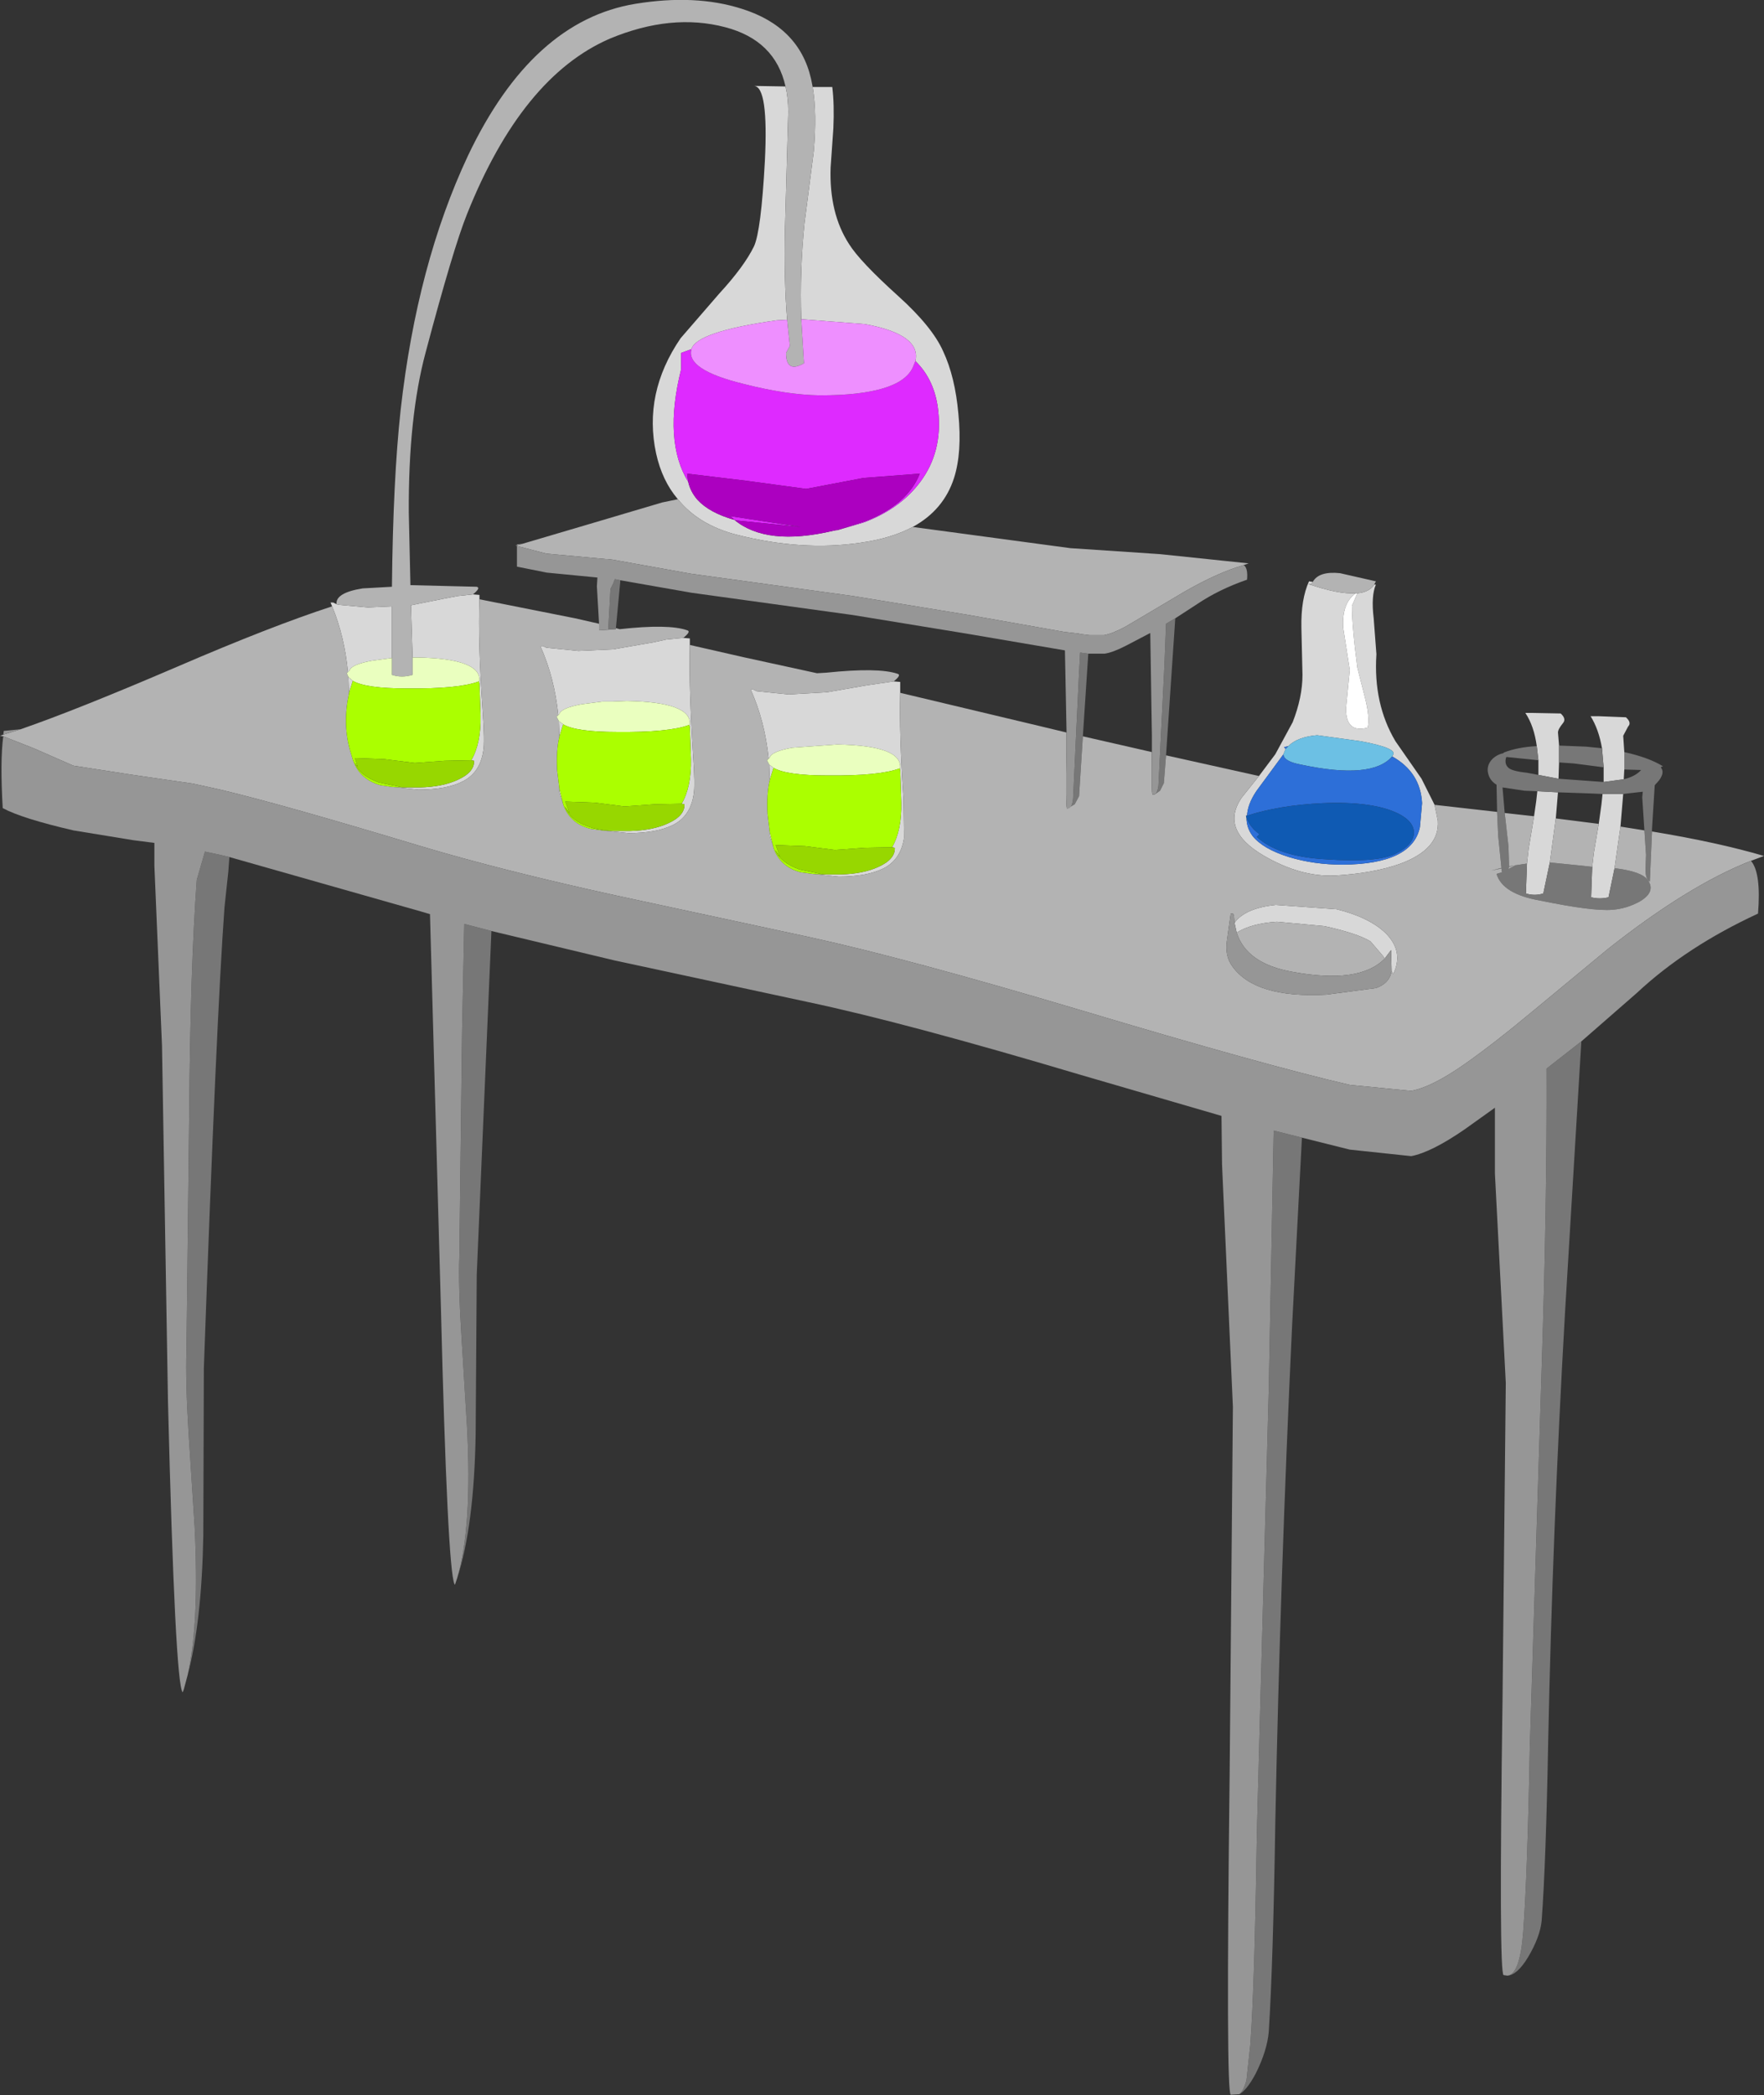
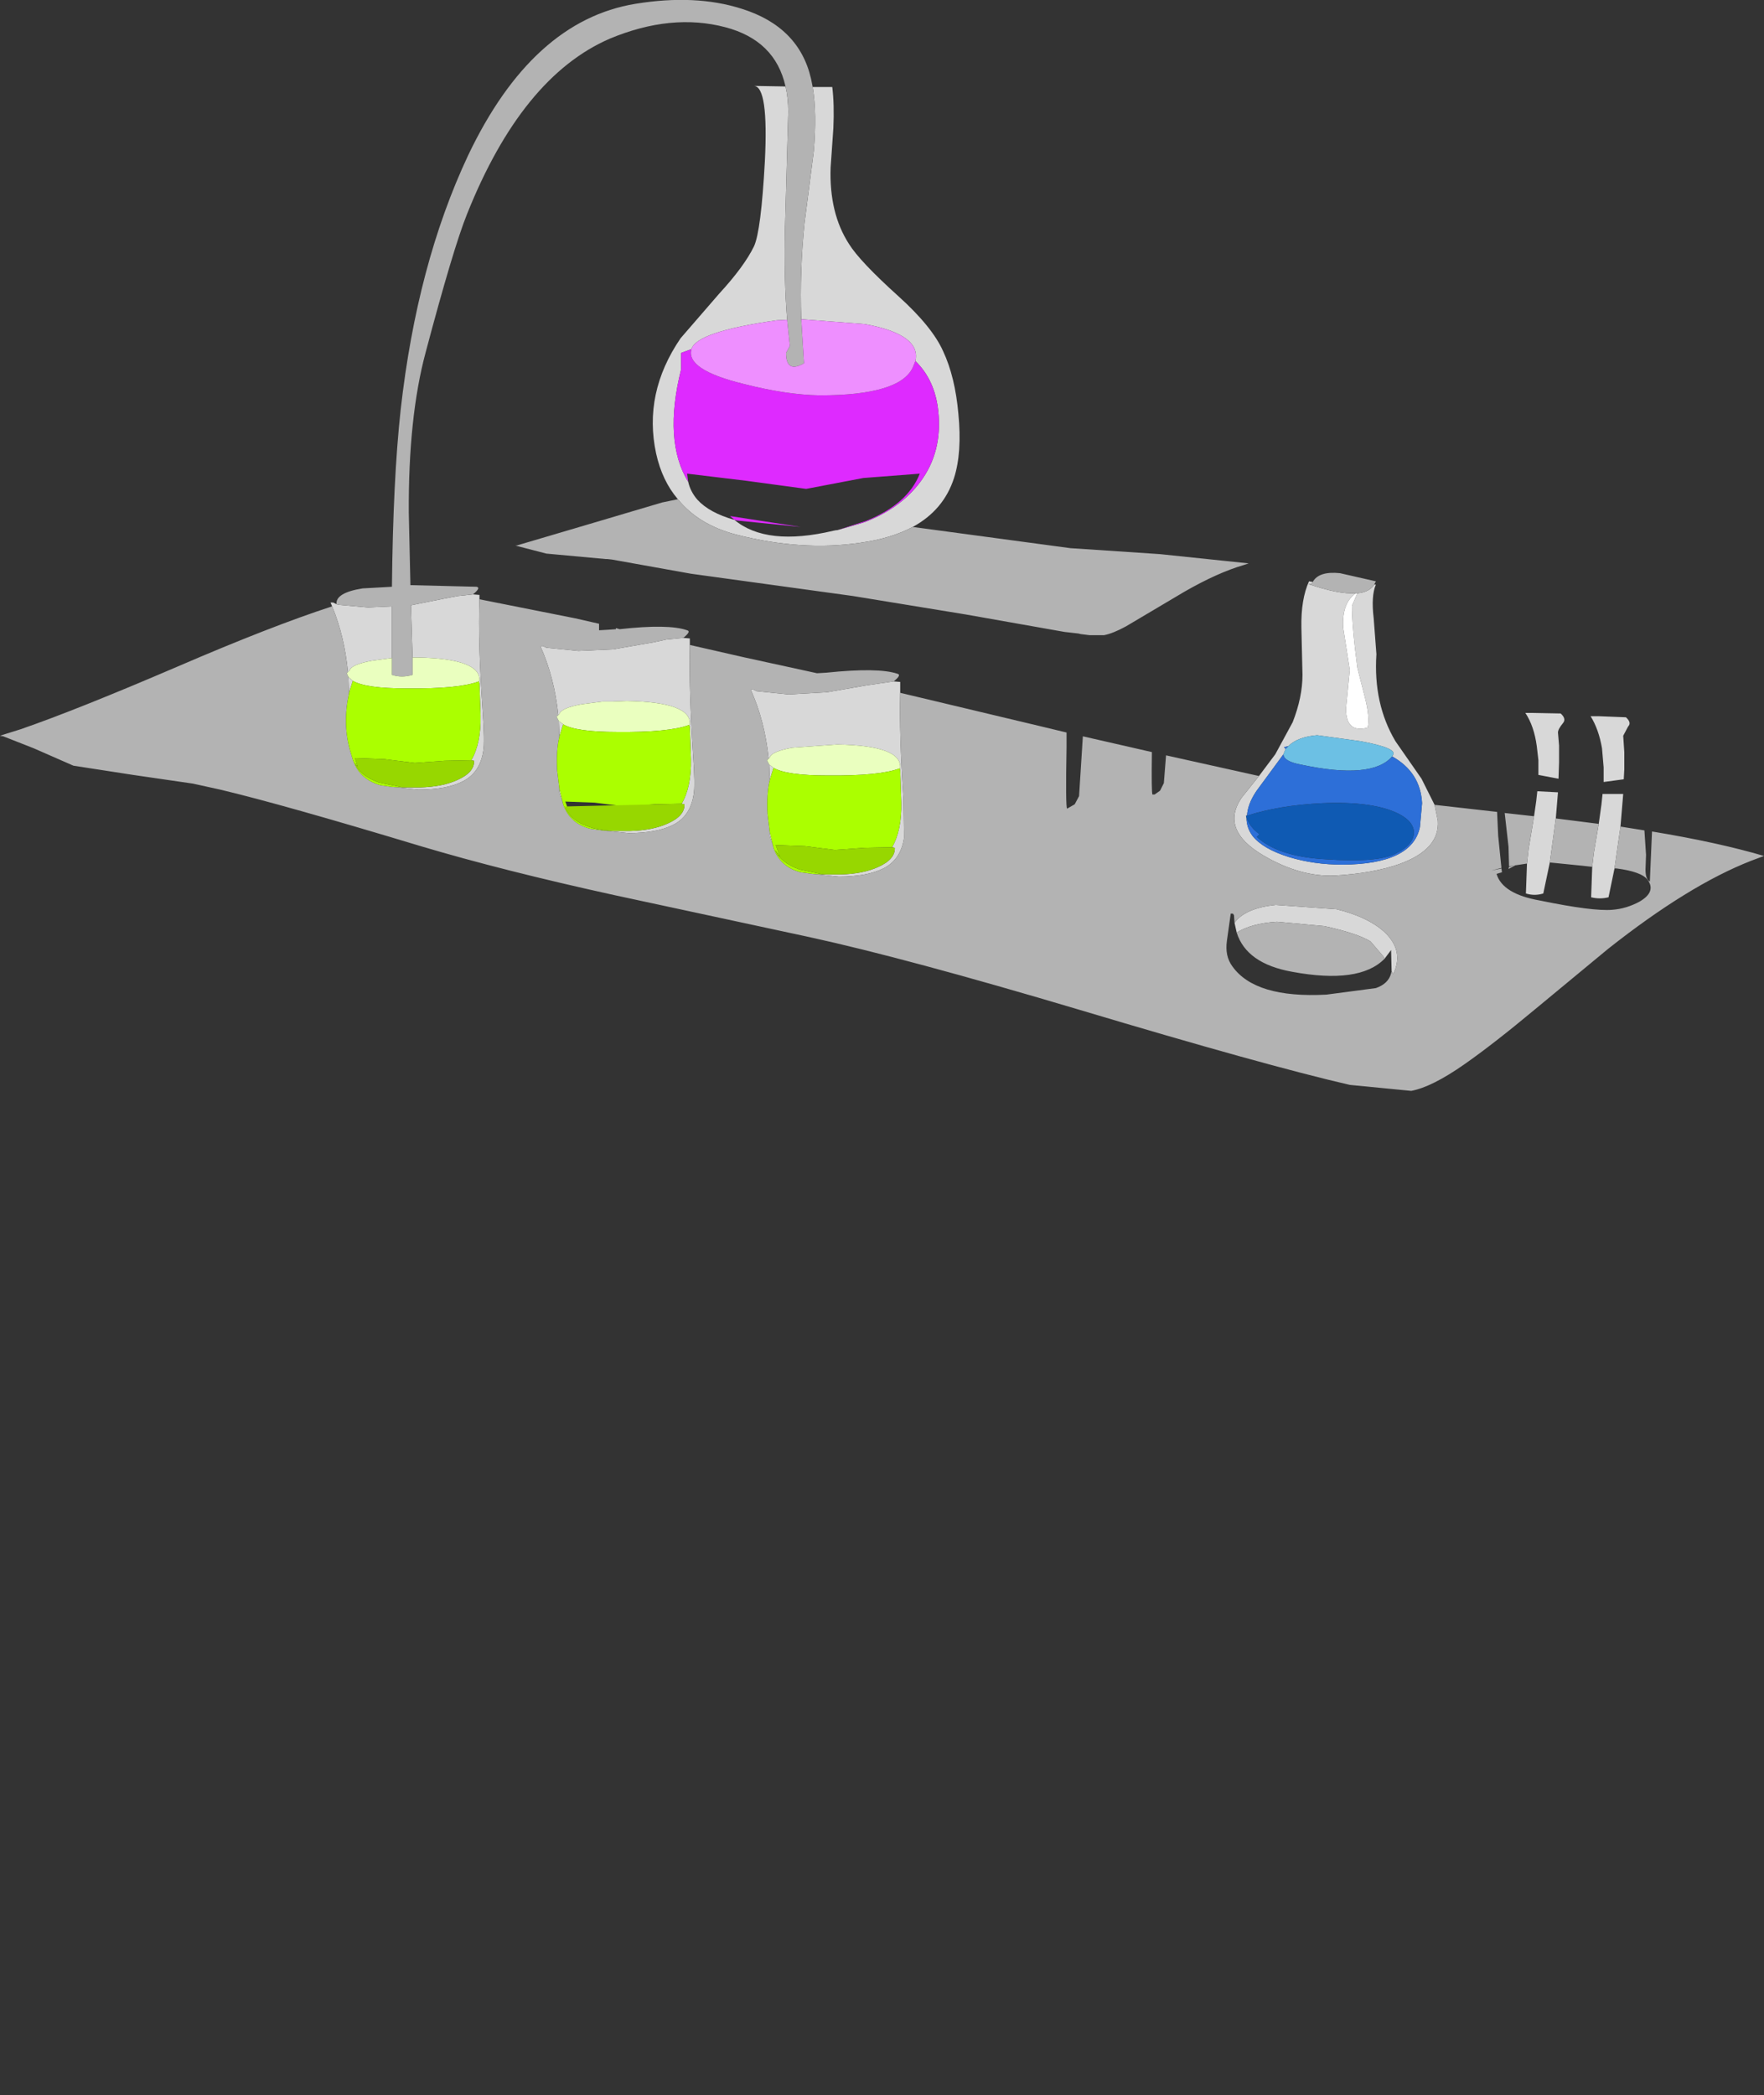
<svg xmlns="http://www.w3.org/2000/svg" height="192.65px" width="162.25px">
  <rect width="100%" height="100%" fill="#333333" stroke="none" />
  <g transform="matrix(1.0, 0.0, 0.0, 1.0, 81.1, 96.3)">
    <path d="M66.25 -27.5 Q65.95 -29.25 65.2 -30.45 L65.9 -30.45 68.45 -30.35 Q69.0 -29.85 68.65 -29.5 L68.2 -28.65 68.3 -27.15 68.3 -25.55 68.25 -24.65 66.4 -24.4 66.4 -25.75 66.25 -27.5 M-50.55 -40.55 L-50.7 -40.9 -50.45 -40.9 -50.15 -40.75 -50.0 -40.7 -47.25 -40.45 -45.05 -40.55 -45.05 -35.8 -46.9 -35.55 Q-48.8 -35.2 -48.95 -34.65 L-49.1 -34.5 Q-49.4 -37.75 -50.55 -40.55 M-6.35 -88.3 L-4.55 -88.3 Q-4.35 -86.7 -4.45 -84.5 L-4.7 -80.9 Q-4.85 -76.7 -3.0 -73.85 -2.0 -72.25 1.55 -69.05 4.65 -66.25 5.65 -64.0 6.75 -61.65 7.05 -58.25 7.4 -54.7 6.65 -52.35 5.7 -49.4 2.85 -47.85 0.9 -46.8 -1.95 -46.4 -7.35 -45.6 -13.4 -47.15 -16.85 -48.05 -18.75 -50.4 -20.2 -52.1 -20.75 -54.6 -21.95 -60.15 -18.5 -65.2 L-14.95 -69.3 Q-12.65 -71.8 -11.75 -73.65 -11.1 -75.05 -10.75 -81.45 -10.4 -88.35 -11.75 -88.4 L-8.85 -88.35 Q-8.6 -87.3 -8.6 -86.0 L-8.9 -75.25 Q-9.0 -70.55 -8.7 -66.9 L-9.65 -66.85 Q-17.05 -65.8 -17.5 -64.2 L-18.45 -63.85 -18.45 -62.35 Q-20.1 -55.75 -17.8 -52.0 -17.6 -51.1 -16.95 -50.35 -15.85 -49.15 -13.55 -48.5 -10.6 -46.05 -4.45 -47.5 L-4.2 -47.55 -4.1 -47.55 -1.7 -48.25 -1.3 -48.4 Q1.8 -49.65 3.55 -52.0 5.6 -54.75 5.2 -58.5 4.9 -61.35 3.1 -63.1 3.65 -65.55 -1.55 -66.5 L-7.4 -66.95 Q-7.55 -71.45 -7.1 -75.8 L-6.25 -82.4 Q-5.95 -85.85 -6.35 -88.3 M34.7 -24.95 L36.2 -26.95 37.8 -29.9 Q38.7 -32.2 38.7 -34.25 L38.6 -38.6 Q38.55 -41.2 39.3 -42.85 L39.65 -42.8 39.5 -42.6 39.25 -42.6 Q42.0 -41.65 43.6 -41.75 42.3 -40.85 42.45 -38.55 L43.05 -34.7 42.7 -31.15 Q42.7 -28.85 44.7 -29.4 44.9 -30.4 44.45 -32.15 L43.75 -34.9 Q43.25 -38.7 43.25 -40.6 L43.75 -41.75 Q44.85 -41.85 45.3 -42.55 L45.45 -42.55 Q45.0 -41.5 45.25 -39.45 L45.5 -36.15 Q45.2 -31.6 47.25 -28.15 L49.65 -24.7 50.85 -22.3 51.15 -20.85 Q51.35 -18.2 47.6 -16.85 45.15 -16.0 41.7 -15.8 38.5 -15.65 35.1 -17.65 31.1 -20.0 33.1 -22.95 L34.7 -24.95 M60.25 -27.7 Q60.0 -29.55 59.2 -30.75 L59.9 -30.75 62.45 -30.7 Q63.0 -30.2 62.65 -29.8 62.2 -29.25 62.2 -28.95 L62.3 -27.75 62.3 -26.2 62.25 -24.7 60.4 -25.05 60.4 -26.4 60.25 -27.7 M65.95 -20.55 L66.2 -22.35 66.3 -23.3 68.2 -23.3 67.95 -20.3 67.4 -16.45 66.85 -13.8 Q66.05 -13.6 65.25 -13.8 L65.35 -16.6 65.5 -17.9 65.95 -20.55 M62.2 -23.45 L62.0 -21.05 61.45 -17.0 60.85 -14.15 Q60.05 -13.9 59.25 -14.15 L59.35 -16.9 59.5 -18.25 60.0 -21.25 60.2 -22.65 60.3 -23.55 62.2 -23.45 M-37.6 -41.65 L-37.0 -41.6 -37.0 -41.2 Q-37.15 -37.3 -36.7 -30.85 -36.5 -28.05 -36.65 -27.25 -36.95 -25.25 -38.55 -24.45 -40.0 -23.7 -42.6 -23.7 L-45.05 -23.95 -44.05 -23.9 -42.5 -23.9 Q-40.4 -23.95 -39.0 -24.6 -37.45 -25.3 -37.5 -26.35 L-37.75 -26.4 Q-36.85 -27.95 -36.9 -30.5 L-37.0 -33.45 -37.05 -33.65 -37.0 -33.7 Q-36.85 -35.75 -42.75 -35.85 L-43.15 -35.85 -43.3 -40.65 -40.3 -41.25 -39.0 -41.5 -37.6 -41.65 M-49.05 -34.05 L-48.65 -33.7 -48.95 -32.75 -49.0 -32.55 -49.05 -34.05 M-18.25 -37.65 L-17.65 -37.6 -17.65 -37.0 Q-17.75 -33.1 -17.35 -26.85 -17.15 -24.05 -17.3 -23.25 -17.6 -21.25 -19.2 -20.45 -20.7 -19.7 -23.3 -19.7 L-25.7 -19.95 -24.95 -19.9 -23.15 -19.9 Q-21.05 -19.95 -19.65 -20.6 -18.1 -21.3 -18.15 -22.35 L-18.4 -22.4 Q-17.5 -23.95 -17.55 -26.5 L-17.65 -29.45 -17.7 -29.65 -17.65 -29.7 Q-17.5 -31.75 -23.45 -31.85 L-24.75 -31.8 -24.95 -31.8 -25.65 -31.8 -27.6 -31.55 Q-29.5 -31.2 -29.65 -30.65 L-29.75 -30.55 Q-30.1 -34.0 -31.4 -36.9 L-31.15 -36.9 -30.85 -36.75 -27.9 -36.45 -24.6 -36.6 -24.4 -36.65 -20.95 -37.25 -19.8 -37.5 -18.25 -37.65 M1.1 -33.65 L1.7 -33.6 1.7 -32.6 Q1.6 -28.8 2.0 -22.85 L2.05 -19.25 Q1.75 -17.25 0.15 -16.45 -1.35 -15.7 -3.95 -15.7 L-6.35 -15.95 -5.35 -15.9 -3.8 -15.9 Q-1.7 -15.95 -0.3 -16.6 1.25 -17.3 1.2 -18.35 L0.95 -18.4 Q1.85 -19.95 1.8 -22.5 L1.7 -25.45 1.65 -25.65 1.7 -25.7 Q1.85 -27.75 -4.1 -27.85 L-8.25 -27.55 Q-10.15 -27.2 -10.3 -26.65 L-10.4 -26.55 Q-10.75 -30.0 -12.05 -32.9 L-11.8 -32.9 -11.5 -32.75 -8.55 -32.45 -5.05 -32.65 -1.6 -33.25 -1.3 -33.3 1.1 -33.65 M-29.65 -28.55 L-29.7 -30.0 -29.3 -29.7 -29.6 -28.75 -29.65 -28.55 M-29.3 -22.35 L-29.65 -23.45 -29.65 -23.8 -29.3 -22.35 M37.15 -27.45 L36.95 -26.95 34.45 -23.55 Q33.65 -22.35 33.6 -21.3 L33.5 -21.3 33.55 -21.1 Q33.55 -20.2 34.1 -19.45 35.05 -18.25 37.45 -17.5 39.75 -16.8 42.4 -16.8 48.8 -16.85 49.5 -20.25 L49.7 -22.45 Q49.55 -25.3 46.95 -26.75 L47.0 -26.85 Q47.55 -27.5 44.05 -28.15 L40.05 -28.7 Q38.25 -28.55 37.4 -27.7 L37.0 -27.6 37.15 -27.45 M-13.6 -48.55 L-13.4 -48.45 -13.55 -48.5 -13.6 -48.55 M-10.3 -24.55 L-10.35 -26.0 -9.95 -25.7 -10.25 -24.75 -10.3 -24.55 M-10.3 -19.8 L-9.95 -18.35 -10.3 -19.45 -10.3 -19.8 M46.25 -8.15 L46.15 -8.35 44.95 -9.75 Q43.7 -10.5 40.7 -11.15 L36.35 -11.55 Q34.0 -11.4 32.65 -10.55 L32.45 -11.45 Q33.4 -12.8 36.25 -13.1 L41.85 -12.7 Q44.85 -11.95 46.35 -10.5 48.05 -8.8 47.05 -6.75 L46.9 -7.0 46.85 -8.95 46.25 -8.15" fill="#d8d8d8" fill-rule="evenodd" stroke="none" />
-     <path d="M62.3 -27.75 L64.8 -27.65 66.25 -27.5 66.4 -25.75 63.7 -26.1 62.3 -26.2 62.3 -27.75 M68.3 -27.15 Q70.55 -26.65 71.85 -25.85 L71.65 -25.75 Q72.05 -25.3 71.5 -24.55 L71.1 -24.1 70.85 -20.1 70.85 -19.85 70.65 -15.25 Q70.25 -15.45 70.25 -16.35 L70.3 -17.7 70.15 -19.95 69.95 -23.0 70.0 -23.5 69.95 -23.5 68.2 -23.3 66.3 -23.3 65.1 -23.35 62.2 -23.45 60.3 -23.55 59.1 -23.6 57.1 -23.9 57.3 -21.55 57.65 -18.45 57.7 -16.65 59.35 -16.9 59.25 -14.15 Q60.05 -13.9 60.85 -14.15 L61.45 -17.0 64.45 -16.7 65.35 -16.6 65.25 -13.8 Q66.05 -13.6 66.85 -13.8 L67.4 -16.45 67.6 -16.45 Q69.9 -16.15 70.45 -15.4 71.25 -14.3 69.7 -13.4 68.5 -12.75 67.2 -12.65 65.4 -12.5 60.55 -13.5 57.1 -14.1 56.55 -15.95 L57.05 -16.1 57.0 -16.45 56.05 -16.25 57.0 -16.5 56.7 -19.45 56.6 -21.65 56.55 -24.15 Q56.05 -24.45 55.85 -24.95 55.5 -25.85 56.2 -26.55 56.65 -26.95 57.2 -27.05 L57.2 -27.1 Q58.45 -27.6 60.25 -27.7 L60.4 -26.4 57.45 -26.7 57.4 -26.55 Q57.3 -26.05 57.6 -25.75 57.9 -25.4 59.35 -25.25 L60.4 -25.05 62.25 -24.7 66.4 -24.4 68.25 -24.65 Q69.3 -24.9 69.85 -25.5 L68.3 -25.55 68.3 -27.15 M64.35 -0.55 L62.85 24.35 Q61.7 44.4 61.3 63.8 61.1 74.85 60.7 80.3 60.55 81.8 59.45 83.65 58.45 85.3 57.55 85.35 58.7 85.25 59.0 81.35 59.4 75.9 59.6 64.65 L60.7 29.45 Q61.2 14.15 61.15 1.95 L64.35 -0.55 M38.65 8.3 L37.75 25.5 Q36.65 48.8 36.2 71.3 36.0 84.2 35.6 90.5 35.45 92.25 34.4 94.35 33.6 95.85 32.9 96.25 33.3 95.9 33.55 94.95 L33.9 91.7 Q34.3 86.25 34.5 72.3 L35.6 31.4 36.05 7.65 38.65 8.3 M-35.9 -10.7 L-37.25 20.9 -37.35 35.6 Q-37.5 44.05 -39.05 48.8 -37.65 44.15 -38.15 34.8 L-38.65 26.65 Q-38.95 21.95 -38.85 19.25 L-38.6 -1.45 -38.4 -11.35 -35.9 -10.7 M-60.0 -17.5 L-60.1 -16.15 -60.45 -12.9 Q-61.2 -2.65 -62.35 29.5 L-62.4 44.9 Q-62.55 52.9 -63.85 57.75 -62.75 52.95 -63.2 44.05 L-63.75 35.55 Q-64.05 30.7 -63.95 27.8 L-63.7 6.15 Q-63.6 -7.35 -63.0 -15.4 L-62.25 -18.0 -60.85 -17.7 -60.0 -17.5 M27.0 -39.45 L26.15 -26.85 25.95 -24.3 25.6 -23.6 25.1 -23.25 Q25.35 -23.35 25.45 -24.05 L26.0 -35.1 26.15 -38.95 27.0 -39.45 M-25.15 -38.4 L-25.15 -38.5 -24.95 -42.15 -24.7 -42.65 -24.55 -43.05 -24.05 -42.95 -24.05 -42.8 -24.15 -41.75 -24.45 -38.55 -24.45 -38.45 -25.15 -38.4 M17.05 -21.95 Q17.5 -21.9 17.6 -22.85 L18.15 -34.5 18.25 -36.3 19.0 -36.2 18.5 -28.6 18.15 -23.1 17.75 -22.35 17.05 -21.95 M58.3 -16.75 L57.7 -16.6 57.65 -16.4 58.3 -16.75" fill="#777777" fill-rule="evenodd" stroke="none" />
    <path d="M70.85 -19.85 Q76.9 -18.85 81.15 -17.6 L79.95 -17.15 Q74.2 -14.9 66.8 -9.05 L60.15 -3.55 Q56.25 -0.3 53.6 1.55 50.6 3.65 48.7 4.0 L43.05 3.45 Q35.25 1.65 18.2 -3.45 2.25 -8.2 -6.7 -10.15 L-24.6 -14.0 Q-34.85 -16.25 -42.4 -18.5 -55.15 -22.35 -60.85 -23.7 L-63.35 -24.25 -68.85 -25.05 -74.35 -25.9 -78.0 -27.5 -80.8 -28.6 -81.1 -28.65 -80.8 -28.75 -79.2 -29.25 Q-74.0 -31.05 -64.8 -35.0 -56.1 -38.75 -50.55 -40.55 -49.4 -37.75 -49.1 -34.5 L-49.2 -34.4 -49.05 -34.05 -49.0 -32.55 Q-49.6 -29.75 -48.9 -27.3 L-48.65 -26.45 -48.55 -26.2 Q-47.9 -24.6 -46.1 -24.1 L-45.05 -23.95 -42.6 -23.7 Q-40.0 -23.7 -38.55 -24.45 -36.95 -25.25 -36.65 -27.25 -36.5 -28.05 -36.7 -30.85 -37.15 -37.3 -37.0 -41.2 L-28.2 -39.45 -26.0 -38.95 -26.0 -38.35 -25.15 -38.4 -24.45 -38.45 -24.45 -38.55 -24.1 -38.45 Q-19.6 -38.95 -17.9 -38.35 -17.5 -38.25 -18.25 -37.65 L-19.8 -37.5 -20.95 -37.25 -24.4 -36.65 -24.6 -36.6 -27.9 -36.45 -30.85 -36.75 -31.15 -36.9 -31.4 -36.9 Q-30.1 -34.0 -29.75 -30.55 L-29.9 -30.4 -29.7 -30.0 -29.65 -28.55 Q-29.95 -27.35 -29.85 -25.45 L-29.65 -23.8 -29.65 -23.45 -29.3 -22.35 -29.25 -22.2 Q-28.6 -20.55 -26.8 -20.1 L-25.7 -19.95 -23.3 -19.7 Q-20.7 -19.7 -19.2 -20.45 -17.6 -21.25 -17.3 -23.25 -17.15 -24.05 -17.35 -26.85 -17.75 -33.1 -17.65 -37.0 L-12.6 -35.85 -5.95 -34.4 -5.1 -34.45 Q-0.3 -34.95 1.45 -34.35 1.85 -34.25 1.1 -33.65 L-1.3 -33.3 -1.6 -33.25 -5.05 -32.65 -8.55 -32.45 -11.5 -32.75 -11.8 -32.9 -12.05 -32.9 Q-10.75 -30.0 -10.4 -26.55 L-10.55 -26.4 -10.35 -26.0 -10.3 -24.55 Q-10.6 -23.35 -10.5 -21.45 L-10.3 -19.8 -10.3 -19.45 -9.95 -18.35 -9.9 -18.2 Q-9.25 -16.55 -7.45 -16.1 L-6.35 -15.95 -3.95 -15.7 Q-1.35 -15.7 0.15 -16.45 1.75 -17.25 2.05 -19.25 L2.0 -22.85 Q1.6 -28.8 1.7 -32.6 L14.5 -29.55 17.0 -28.95 17.0 -27.6 Q16.9 -22.1 17.05 -21.95 L17.75 -22.35 18.15 -23.1 18.5 -28.6 24.85 -27.15 Q24.8 -23.45 24.9 -23.25 L25.1 -23.25 25.6 -23.6 25.95 -24.3 26.15 -26.85 34.7 -24.95 33.1 -22.95 Q31.1 -20.0 35.1 -17.65 38.5 -15.65 41.7 -15.8 45.15 -16.0 47.6 -16.85 51.35 -18.2 51.15 -20.85 L50.85 -22.3 56.6 -21.65 56.7 -19.45 57.0 -16.5 56.05 -16.25 57.0 -16.45 57.05 -16.1 56.55 -15.95 Q57.1 -14.1 60.55 -13.5 65.4 -12.5 67.2 -12.65 68.5 -12.75 69.7 -13.4 71.25 -14.3 70.45 -15.4 69.9 -16.15 67.6 -16.45 L67.4 -16.45 67.95 -20.3 70.15 -19.95 70.3 -17.7 70.25 -16.35 Q70.25 -15.45 70.65 -15.25 L70.85 -19.85 M-50.15 -40.75 Q-50.25 -41.8 -47.75 -42.2 L-45.05 -42.35 Q-44.95 -52.2 -44.25 -58.6 -42.75 -72.0 -38.05 -82.0 -32.15 -94.4 -22.65 -95.95 -17.15 -96.85 -12.9 -95.5 -7.6 -93.85 -6.5 -89.05 L-6.35 -88.3 Q-5.95 -85.85 -6.25 -82.4 L-7.1 -75.8 Q-7.55 -71.45 -7.4 -66.95 L-7.15 -62.9 Q-8.8 -61.95 -8.8 -63.85 L-8.45 -64.5 -8.7 -66.9 Q-9.0 -70.55 -8.9 -75.25 L-8.6 -86.0 Q-8.6 -87.3 -8.85 -88.35 -9.8 -92.6 -14.4 -93.8 -19.35 -95.1 -25.0 -92.75 -33.1 -89.25 -38.15 -76.6 -39.4 -73.5 -41.95 -63.9 -43.55 -57.95 -43.5 -49.15 L-43.35 -42.5 -37.25 -42.35 Q-36.85 -42.25 -37.6 -41.65 L-39.0 -41.5 -40.3 -41.25 -43.3 -40.65 -43.15 -35.85 -43.15 -34.25 Q-44.15 -33.95 -45.05 -34.25 L-45.05 -35.8 -45.05 -40.55 -47.25 -40.45 -50.0 -40.7 -50.15 -40.75 M2.85 -47.85 L17.35 -45.9 25.6 -45.35 33.75 -44.5 33.3 -44.35 Q30.9 -43.65 27.85 -41.9 L22.45 -38.7 Q21.25 -38.05 20.45 -37.9 L19.1 -37.9 18.3 -38.0 18.1 -38.05 16.8 -38.2 7.75 -39.8 -2.65 -41.5 -17.55 -43.55 -24.8 -44.85 -25.25 -44.9 -25.4 -44.9 -30.85 -45.4 -33.55 -46.1 -33.7 -46.15 -33.55 -46.15 -33.05 -46.3 -26.95 -48.1 -20.2 -50.1 -18.75 -50.4 Q-16.85 -48.05 -13.4 -47.15 -7.35 -45.6 -1.95 -46.4 0.9 -46.8 2.85 -47.85 M39.65 -42.8 Q40.2 -43.8 42.15 -43.6 L45.45 -42.85 45.3 -42.55 Q44.85 -41.85 43.75 -41.75 L43.6 -41.75 Q42.0 -41.65 39.25 -42.6 L39.5 -42.6 39.65 -42.8 M65.95 -20.55 L65.5 -17.9 65.35 -16.6 64.45 -16.7 61.45 -17.0 62.0 -21.05 65.95 -20.55 M57.3 -21.55 L60.0 -21.25 59.5 -18.25 59.35 -16.9 57.7 -16.65 57.65 -18.45 57.3 -21.55 M58.3 -16.75 L57.65 -16.4 57.7 -16.6 58.3 -16.75 M32.65 -10.55 Q34.0 -11.4 36.35 -11.55 L40.7 -11.15 Q43.7 -10.5 44.95 -9.75 L46.15 -8.35 46.25 -8.15 Q43.95 -5.8 37.75 -6.95 33.55 -7.7 32.65 -10.55 M46.9 -7.0 L47.05 -6.75 Q48.05 -8.8 46.35 -10.5 44.85 -11.95 41.85 -12.7 L36.25 -13.1 Q33.4 -12.8 32.45 -11.45 L32.4 -12.15 32.3 -12.3 32.1 -12.3 31.75 -9.8 Q31.55 -8.4 32.25 -7.45 34.35 -4.5 40.9 -4.85 L45.45 -5.45 Q46.6 -5.85 46.85 -6.8 L46.9 -7.0" fill="#b3b3b3" fill-rule="evenodd" stroke="none" />
-     <path d="M79.95 -17.15 Q80.9 -16.05 80.6 -12.3 74.0 -9.25 69.45 -5.0 L64.35 -0.55 61.15 1.95 Q61.2 14.15 60.7 29.45 L59.6 64.65 Q59.4 75.9 59.0 81.35 58.7 85.25 57.55 85.35 L57.2 85.3 Q56.75 85.2 57.1 60.0 L57.4 30.85 56.4 11.6 56.4 5.55 53.6 7.55 Q50.55 9.65 48.7 10.0 L43.05 9.4 38.65 8.3 36.05 7.65 35.6 31.4 34.5 72.3 Q34.3 86.25 33.9 91.7 L33.55 94.95 Q33.3 95.9 32.9 96.25 L32.1 96.3 Q31.65 96.15 32.0 66.9 L32.3 33.05 31.3 10.75 31.25 6.3 18.2 2.5 Q2.25 -2.25 -6.7 -4.15 L-24.6 -8.0 -35.9 -10.7 -38.4 -11.35 -38.6 -1.45 -38.85 19.25 Q-38.95 21.95 -38.65 26.65 L-38.15 34.8 Q-37.65 44.15 -39.05 48.8 L-39.25 49.4 -39.3 49.35 Q-39.95 47.9 -40.55 23.8 L-41.55 -12.25 -42.4 -12.5 -60.0 -17.5 -60.85 -17.7 -62.25 -18.0 -63.0 -15.4 Q-63.6 -7.35 -63.7 6.15 L-63.95 27.8 Q-64.05 30.7 -63.75 35.55 L-63.2 44.05 Q-62.75 52.95 -63.85 57.75 L-64.2 59.05 -64.3 59.3 Q-65.0 58.55 -65.65 32.55 L-66.2 -0.15 -66.9 -16.7 -66.9 -18.8 -68.85 -19.05 -74.35 -19.95 Q-79.1 -21.05 -80.85 -22.0 -81.1 -26.35 -80.8 -28.6 L-78.0 -27.5 -74.35 -25.9 -68.85 -25.05 -63.35 -24.25 -60.85 -23.7 Q-55.15 -22.35 -42.4 -18.5 -34.85 -16.25 -24.6 -14.0 L-6.7 -10.15 Q2.25 -8.2 18.2 -3.45 35.25 1.65 43.05 3.45 L48.7 4.0 Q50.6 3.65 53.6 1.55 56.25 -0.3 60.15 -3.55 L66.8 -9.05 Q74.2 -14.9 79.95 -17.15 M-80.8 -28.75 L-80.75 -29.1 -79.2 -29.25 -80.8 -28.75 M33.3 -44.35 Q33.7 -44.05 33.6 -43.0 31.0 -42.1 29.0 -40.75 L27.0 -39.45 26.15 -38.95 26.0 -35.1 25.45 -24.05 Q25.35 -23.35 25.1 -23.25 L24.9 -23.25 Q24.8 -23.45 24.85 -27.15 L24.85 -28.6 24.7 -38.1 22.5 -36.95 Q21.25 -36.3 20.5 -36.2 L19.0 -36.2 18.25 -36.3 18.15 -34.5 17.6 -22.85 Q17.5 -21.9 17.05 -21.95 16.9 -22.1 17.0 -27.6 L17.0 -28.95 16.85 -36.5 7.75 -38.05 -2.65 -39.75 -17.5 -41.8 -24.05 -42.95 -24.55 -43.05 -24.7 -42.65 -24.95 -42.15 -25.15 -38.5 -25.15 -38.4 -26.0 -38.35 -26.0 -38.95 -26.2 -42.4 -26.15 -43.2 -30.8 -43.65 -33.55 -44.2 -33.55 -46.1 -30.85 -45.4 -25.4 -44.9 -25.25 -44.9 -24.8 -44.85 -17.55 -43.55 -2.65 -41.5 7.75 -39.8 16.8 -38.2 18.1 -38.05 18.3 -38.0 19.1 -37.9 20.45 -37.9 Q21.25 -38.05 22.45 -38.7 L27.85 -41.9 Q30.9 -43.65 33.3 -44.35 M-33.55 -46.15 L-33.55 -46.25 -33.05 -46.3 -33.55 -46.15 M32.65 -10.55 Q33.55 -7.7 37.75 -6.95 43.95 -5.8 46.25 -8.15 L46.85 -8.95 46.9 -7.0 46.85 -6.8 Q46.6 -5.85 45.45 -5.45 L40.9 -4.85 Q34.35 -4.5 32.25 -7.45 31.55 -8.4 31.75 -9.8 L32.1 -12.3 32.3 -12.3 32.4 -12.15 32.45 -11.45 32.65 -10.55" fill="#969696" fill-rule="evenodd" stroke="none" />
    <path d="M3.1 -63.1 Q4.9 -61.35 5.2 -58.5 5.6 -54.75 3.55 -52.0 1.8 -49.65 -1.3 -48.4 L-1.7 -48.25 -4.1 -47.55 -1.45 -48.4 Q2.4 -49.95 3.5 -52.75 L-1.7 -52.35 -6.95 -51.35 -12.5 -52.1 -17.9 -52.75 -17.8 -52.0 Q-20.1 -55.75 -18.45 -62.35 L-18.45 -63.85 -17.5 -64.2 Q-18.05 -62.3 -12.7 -61.0 -8.8 -60.0 -5.7 -59.95 1.65 -59.95 2.85 -62.5 L3.1 -63.1 M-13.6 -48.55 L-13.95 -48.85 -7.45 -47.85 -13.4 -48.45 -13.6 -48.55" fill="#de2aff" fill-rule="evenodd" stroke="none" />
-     <path d="M-4.1 -47.55 L-4.2 -47.55 -4.45 -47.5 Q-10.6 -46.05 -13.55 -48.5 -15.85 -49.15 -16.95 -50.35 -17.6 -51.1 -17.8 -52.0 L-17.9 -52.75 -12.5 -52.1 -6.95 -51.35 -1.7 -52.35 3.5 -52.75 Q2.4 -49.95 -1.45 -48.4 L-4.1 -47.55 M-13.4 -48.45 L-7.45 -47.85 -13.95 -48.85 -13.6 -48.55 -13.55 -48.5 -13.4 -48.45" fill="#ac00c0" fill-rule="evenodd" stroke="none" />
    <path d="M-43.15 -35.85 L-42.75 -35.85 Q-36.85 -35.75 -37.0 -33.7 L-37.05 -33.65 Q-38.9 -32.95 -43.7 -33.0 -47.45 -33.0 -48.65 -33.7 L-49.05 -34.05 -49.2 -34.4 -49.1 -34.5 -48.95 -34.65 Q-48.8 -35.2 -46.9 -35.55 L-45.05 -35.8 -45.05 -34.25 Q-44.15 -33.95 -43.15 -34.25 L-43.15 -35.85 M-29.75 -30.55 L-29.65 -30.65 Q-29.5 -31.2 -27.6 -31.55 L-25.65 -31.8 -24.95 -31.8 -24.75 -31.8 -23.45 -31.85 Q-17.5 -31.75 -17.65 -29.7 L-17.7 -29.65 Q-19.55 -28.95 -24.35 -29.0 -28.1 -29.0 -29.3 -29.7 L-29.7 -30.0 -29.9 -30.4 -29.75 -30.55 M-10.4 -26.55 L-10.3 -26.65 Q-10.15 -27.2 -8.25 -27.55 L-4.1 -27.85 Q1.85 -27.75 1.7 -25.7 L1.65 -25.65 Q-0.2 -24.95 -5.0 -25.0 -8.75 -25.0 -9.95 -25.7 L-10.35 -26.0 -10.55 -26.4 -10.4 -26.55" fill="#eaffbf" fill-rule="evenodd" stroke="none" />
    <path d="M-37.05 -33.65 L-37.0 -33.45 -36.9 -30.5 Q-36.85 -27.95 -37.75 -26.4 L-40.2 -26.35 -42.95 -26.15 -45.75 -26.5 -48.45 -26.6 -48.2 -25.8 -48.45 -26.15 Q-48.05 -25.0 -46.25 -24.35 L-44.05 -23.9 -45.05 -23.95 -46.1 -24.1 Q-47.9 -24.6 -48.55 -26.2 L-48.65 -26.45 -48.9 -27.3 Q-49.6 -29.75 -49.0 -32.55 L-48.95 -32.75 -48.65 -33.7 Q-47.45 -33.0 -43.7 -33.0 -38.9 -32.95 -37.05 -33.65 M-17.7 -29.65 L-17.65 -29.45 -17.55 -26.5 Q-17.5 -23.95 -18.4 -22.4 L-20.9 -22.35 -23.65 -22.15 -26.4 -22.5 -29.1 -22.6 -28.7 -21.5 -29.15 -22.15 Q-28.4 -20.2 -24.95 -19.9 L-25.7 -19.95 -26.8 -20.1 Q-28.6 -20.55 -29.25 -22.2 L-29.3 -22.35 -29.65 -23.8 -29.85 -25.45 Q-29.95 -27.35 -29.65 -28.55 L-29.6 -28.75 -29.3 -29.7 Q-28.1 -29.0 -24.35 -29.0 -19.55 -28.95 -17.7 -29.65 M1.65 -25.65 L1.7 -25.45 1.8 -22.5 Q1.85 -19.95 0.95 -18.4 L-1.55 -18.35 -4.3 -18.15 -7.05 -18.5 -9.75 -18.6 -9.35 -17.5 -9.8 -18.15 Q-9.35 -17.0 -7.55 -16.35 L-5.35 -15.9 -6.35 -15.95 -7.45 -16.1 Q-9.25 -16.55 -9.9 -18.2 L-9.95 -18.35 -10.3 -19.8 -10.5 -21.45 Q-10.6 -23.35 -10.3 -24.55 L-10.25 -24.75 -9.95 -25.7 Q-8.75 -25.0 -5.0 -25.0 -0.2 -24.95 1.65 -25.65" fill="#abff00" fill-rule="evenodd" stroke="none" />
-     <path d="M-37.75 -26.4 L-37.5 -26.35 Q-37.45 -25.3 -39.0 -24.6 -40.4 -23.95 -42.5 -23.9 L-44.05 -23.9 -46.25 -24.35 Q-48.05 -25.0 -48.45 -26.15 L-48.2 -25.8 -48.45 -26.6 -45.75 -26.5 -42.95 -26.15 -40.2 -26.35 -37.75 -26.4 M-18.4 -22.4 L-18.15 -22.35 Q-18.1 -21.3 -19.65 -20.6 -21.05 -19.95 -23.15 -19.9 L-24.95 -19.9 Q-28.4 -20.2 -29.15 -22.15 L-28.7 -21.5 -29.1 -22.6 -26.4 -22.5 -23.65 -22.15 -20.9 -22.35 -18.4 -22.4 M0.95 -18.4 L1.2 -18.35 Q1.25 -17.3 -0.3 -16.6 -1.7 -15.95 -3.8 -15.9 L-5.35 -15.9 -7.55 -16.35 Q-9.35 -17.0 -9.8 -18.15 L-9.35 -17.5 -9.75 -18.6 -7.05 -18.5 -4.3 -18.15 -1.55 -18.35 0.95 -18.4" fill="#97d700" fill-rule="evenodd" stroke="none" />
+     <path d="M-37.75 -26.4 L-37.5 -26.35 Q-37.45 -25.3 -39.0 -24.6 -40.4 -23.95 -42.5 -23.9 L-44.05 -23.9 -46.25 -24.35 Q-48.05 -25.0 -48.45 -26.15 L-48.2 -25.8 -48.45 -26.6 -45.75 -26.5 -42.95 -26.15 -40.2 -26.35 -37.75 -26.4 M-18.4 -22.4 L-18.15 -22.35 Q-18.1 -21.3 -19.65 -20.6 -21.05 -19.95 -23.15 -19.9 L-24.95 -19.9 Q-28.4 -20.2 -29.15 -22.15 M0.95 -18.4 L1.2 -18.35 Q1.25 -17.3 -0.3 -16.6 -1.7 -15.95 -3.8 -15.9 L-5.35 -15.9 -7.55 -16.35 Q-9.35 -17.0 -9.8 -18.15 L-9.35 -17.5 -9.75 -18.6 -7.05 -18.5 -4.3 -18.15 -1.55 -18.35 0.95 -18.4" fill="#97d700" fill-rule="evenodd" stroke="none" />
    <path d="M43.75 -41.75 L43.25 -40.6 Q43.25 -38.7 43.75 -34.9 L44.45 -32.15 Q44.9 -30.4 44.7 -29.4 42.7 -28.85 42.7 -31.15 L43.05 -34.7 42.45 -38.55 Q42.3 -40.85 43.6 -41.75 L43.75 -41.75" fill="#ffffff" fill-rule="evenodd" stroke="none" />
    <path d="M37.15 -27.45 L37.25 -27.55 37.4 -27.7 Q38.25 -28.55 40.05 -28.7 L44.05 -28.15 Q47.55 -27.5 47.0 -26.85 L46.95 -26.75 Q45.1 -24.6 38.55 -26.0 36.95 -26.3 36.95 -26.95 L37.15 -27.45" fill="#6cc0e4" fill-rule="evenodd" stroke="none" />
    <path d="M37.4 -27.7 L37.25 -27.55 37.15 -27.45 37.0 -27.6 37.4 -27.7 M36.95 -26.95 Q36.95 -26.3 38.55 -26.0 45.1 -24.6 46.95 -26.75 49.55 -25.3 49.7 -22.45 L49.5 -20.25 Q48.8 -16.85 42.4 -16.8 39.75 -16.8 37.45 -17.5 35.05 -18.25 34.1 -19.45 33.55 -20.2 33.55 -21.1 33.9 -20.2 34.75 -19.6 L34.5 -19.35 Q36.45 -17.55 40.75 -17.3 45.7 -16.95 47.35 -17.85 48.85 -18.6 48.95 -19.65 49.0 -20.75 47.5 -21.5 45.15 -22.65 40.5 -22.45 36.5 -22.25 33.6 -21.3 33.65 -22.35 34.45 -23.55 L36.95 -26.95" fill="#2d6fd8" fill-rule="evenodd" stroke="none" />
    <path d="M33.55 -21.1 L33.5 -21.3 33.6 -21.3 Q36.5 -22.25 40.5 -22.45 45.15 -22.65 47.5 -21.5 49.0 -20.75 48.95 -19.65 48.85 -18.6 47.35 -17.85 45.7 -16.95 40.75 -17.3 36.45 -17.55 34.5 -19.35 L34.75 -19.6 Q33.9 -20.2 33.55 -21.1" fill="#0f5ab3" fill-rule="evenodd" stroke="none" />
    <path d="M-7.4 -66.95 L-1.55 -66.5 Q3.65 -65.55 3.1 -63.1 L2.85 -62.5 Q1.65 -59.95 -5.7 -59.95 -8.8 -60.0 -12.7 -61.0 -18.05 -62.3 -17.5 -64.2 -17.05 -65.8 -9.65 -66.85 L-8.7 -66.9 -8.45 -64.5 -8.8 -63.85 Q-8.8 -61.95 -7.15 -62.9 L-7.4 -66.95" fill="#ee8fff" fill-rule="evenodd" stroke="none" />
  </g>
</svg>